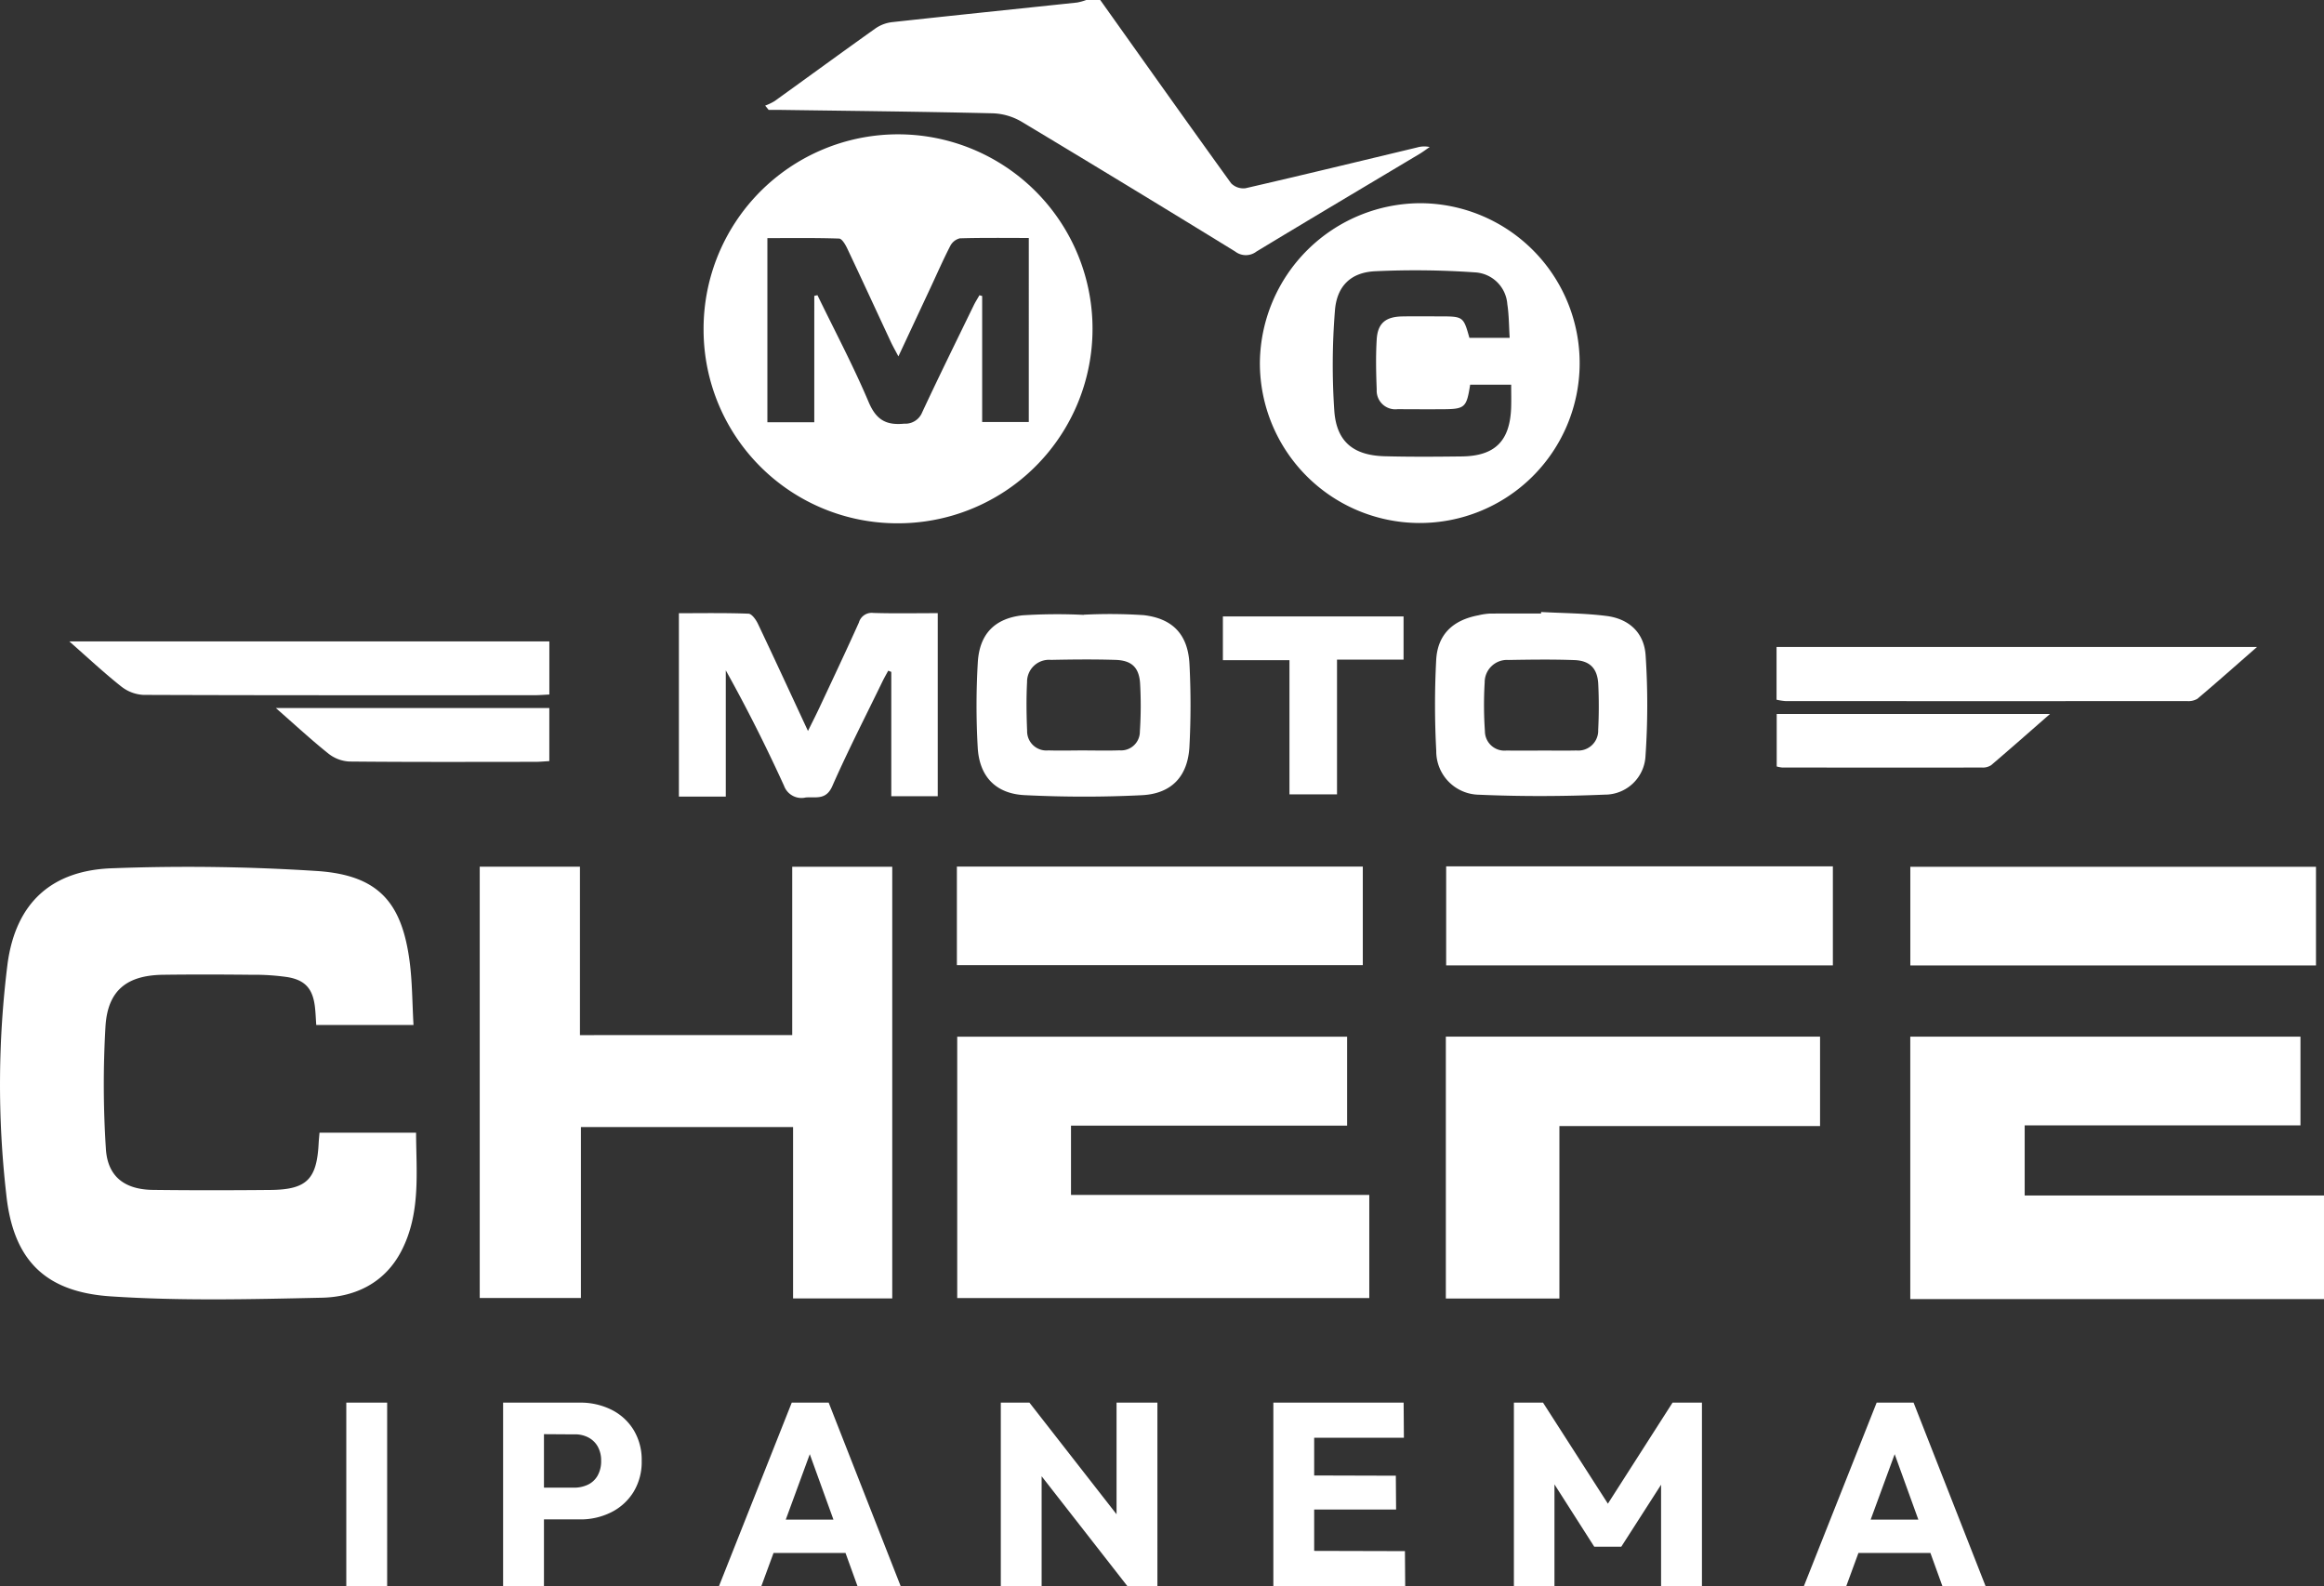
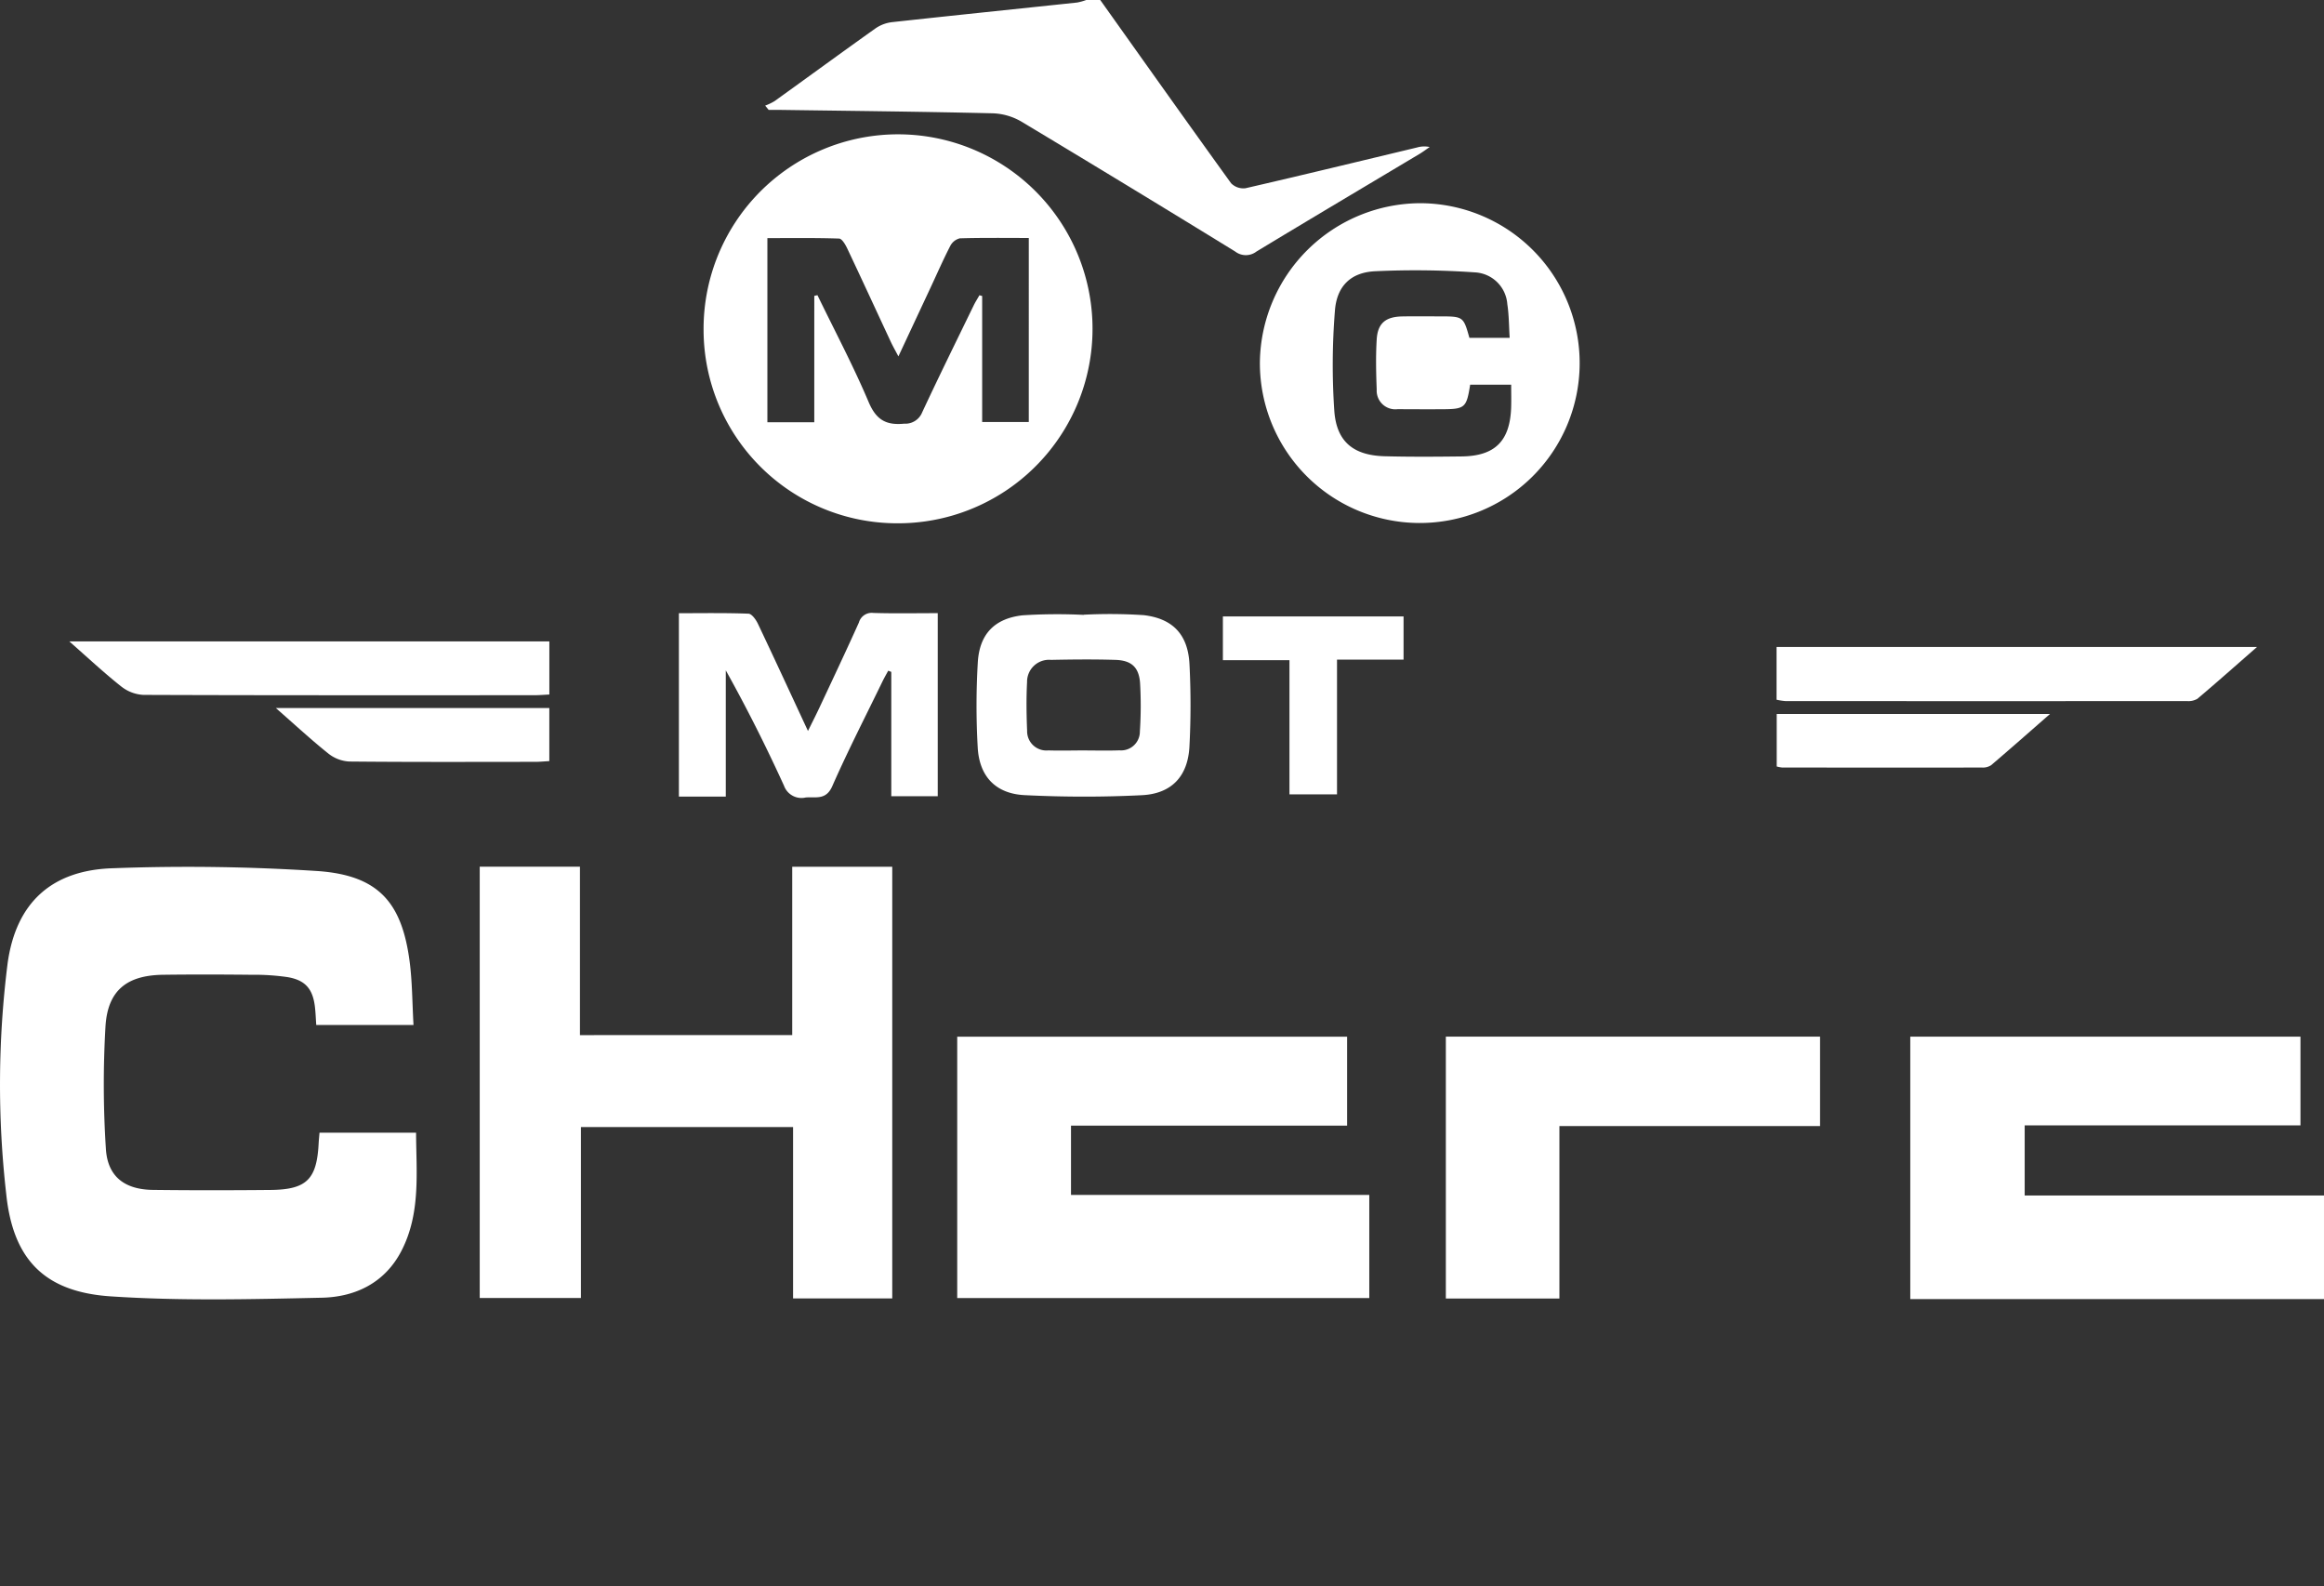
<svg xmlns="http://www.w3.org/2000/svg" width="312.792" height="213.48" viewBox="0 0 312.792 213.48">
  <rect x="0" y="0" width="312.792" height="213.48" fill="#333333" stroke="none" />
  <g id="Grupo_43914" data-name="Grupo 43914" transform="translate(16795 -5616.52)">
    <g id="Grupo_43886" data-name="Grupo 43886" transform="translate(737.536 -920)">
      <g id="Grupo_43882" data-name="Grupo 43882" transform="translate(-17333.537 10206.52)">
        <g id="Grupo_325" data-name="Grupo 325" transform="translate(-199 -3670)">
          <path id="Caminho_1" data-name="Caminho 1" d="M659.158,369.466v35.318h55.683V390.843H674.557v-9.437h37.117v-11.94Z" transform="translate(-402.049 -229.949)" fill="#fff" />
          <path id="Caminho_2" data-name="Caminho 2" d="M307.8,0c5.857,8.231,11.7,16.474,17.612,24.663a2.313,2.313,0,0,0,1.958.666c7.7-1.772,15.383-3.64,23.07-5.48a3.444,3.444,0,0,1,1.7-.062c-.449.306-.883.637-1.348.916-7.326,4.38-14.669,8.731-21.969,13.152a2.345,2.345,0,0,1-2.853,0q-14.354-8.828-28.8-17.5a8.2,8.2,0,0,0-3.853-1.107c-9.484-.224-18.971-.321-28.457-.456-.562-.008-1.124,0-1.686,0l-.472-.577a7.785,7.785,0,0,0,1.257-.6c4.537-3.262,9.047-6.563,13.6-9.8a4.906,4.906,0,0,1,2.212-.832c8.3-.91,16.61-1.761,24.915-2.642A7.641,7.641,0,0,0,305.915,0Z" transform="translate(-159.715)" fill="#fff" />
          <path id="Caminho_3" data-name="Caminho 3" d="M55.65,330.251H42.566c-.056-.8-.083-1.589-.171-2.374-.278-2.46-1.273-3.659-3.7-4.068a31.4,31.4,0,0,0-4.87-.313c-3.958-.04-7.916-.053-11.873,0-4.834.066-7.428,2.058-7.749,6.875a134.16,134.16,0,0,0,.048,16.517c.213,3.744,2.5,5.511,6.321,5.558,5.276.065,10.554.058,15.83.008,4.869-.047,6.235-1.413,6.485-6.257.022-.434.069-.867.116-1.447H56c.026,5.378.645,10.86-1.981,15.924-2.214,4.271-6.174,6.185-10.691,6.283-9.475.207-18.99.447-28.431-.182-8.847-.59-13.155-4.9-14.063-13.821a130.384,130.384,0,0,1,.19-30.986c1.125-8.187,5.95-12.582,14.223-12.812a269.721,269.721,0,0,1,27.648.39c8.073.606,11.216,4.247,12.246,12.218.352,2.719.343,5.484.514,8.483" transform="translate(0 -192.307)" fill="#fff" />
          <path id="Caminho_4" data-name="Caminho 4" d="M165.54,366.936V308.89h13.489v22.665H207.6V308.9h13.463v58.089H207.714V343.928H179.16v23.008Z" transform="translate(-100.972 -192.246)" fill="#fff" />
          <path id="Caminho_5" data-name="Caminho 5" d="M385.769,390.77v13.877H330.308V369.47h52.476v11.97H345.622v9.331Z" transform="translate(-201.473 -229.951)" fill="#fff" />
          <path id="Caminho_6" data-name="Caminho 6" d="M242.882,75.09A26.175,26.175,0,1,1,268.9,101.074,26.063,26.063,0,0,1,242.882,75.09m14.9-4.625.426-.091c2.321,4.784,4.819,9.493,6.889,14.383,1.013,2.394,2.343,3.149,4.789,2.91a2.443,2.443,0,0,0,2.416-1.523c2.251-4.829,4.61-9.608,6.938-14.4.227-.467.512-.907.77-1.36l.367.1V87.439h6.275V62.675c-3.16,0-6.222-.043-9.281.048a1.984,1.984,0,0,0-1.294,1.036c-.947,1.837-1.776,3.735-2.652,5.609-1.394,2.984-2.79,5.967-4.322,9.243-.445-.848-.745-1.369-1-1.911-1.961-4.2-3.9-8.418-5.884-12.61-.247-.521-.711-1.323-1.1-1.336-3.229-.108-6.464-.061-9.649-.061V87.479h6.31Z" transform="translate(-148.184 -30.647)" fill="#fff" />
          <path id="Caminho_7" data-name="Caminho 7" d="M457.093,72.423A21.52,21.52,0,1,1,435.38,93.9a21.673,21.673,0,0,1,21.713-21.477M469,90.542c-.1-1.584-.093-3.078-.317-4.535a4.614,4.614,0,0,0-4.354-4.275,115.579,115.579,0,0,0-13.522-.148c-3.239.181-5.091,2.045-5.329,5.335a91.285,91.285,0,0,0-.077,13.508c.317,4.144,2.621,5.941,6.779,6.051,3.453.092,6.911.066,10.366.025,4.487-.054,6.5-2.077,6.652-6.593.032-.987.005-1.975.005-3.063h-5.522c-.488,3.1-.7,3.289-3.739,3.306-2.01.011-4.021,0-6.031-.009a2.505,2.505,0,0,1-2.807-2.622c-.086-2.253-.139-4.519,0-6.767.132-2.188,1.212-3.057,3.458-3.094,1.7-.028,3.393-.008,5.089-.006,3.085,0,3.136.04,3.929,2.889Z" transform="translate(-265.809 -45.075)" fill="#fff" />
          <path id="Caminho_8" data-name="Caminho 8" d="M514.52,404.7H499.235V369.453H549.6v12.036H514.52Z" transform="translate(-304.635 -229.94)" fill="#fff" />
-           <rect id="Retângulo_2" data-name="Retângulo 2" width="54.633" height="13.263" transform="translate(128.79 116.628)" fill="#fff" />
-           <rect id="Retângulo_3" data-name="Retângulo 3" width="54.6" height="13.275" transform="translate(257.115 116.656)" fill="#fff" />
-           <rect id="Retângulo_4" data-name="Retângulo 4" width="52.047" height="13.327" transform="translate(194.643 116.596)" fill="#fff" />
          <path id="Caminho_9" data-name="Caminho 9" d="M269.678,218.478V243.12h-6.253V226.385l-.411-.162c-.263.49-.544.971-.786,1.47-2.271,4.681-4.652,9.315-6.747,14.074-.836,1.9-2.2,1.414-3.554,1.516a2.5,2.5,0,0,1-2.938-1.575c-2.391-5.239-4.972-10.392-7.839-15.531v16.99h-6.311V218.486c3.134,0,6.253-.056,9.366.063.447.017,1.008.807,1.269,1.357,2.233,4.7,4.408,9.42,6.737,14.427.6-1.209,1.093-2.178,1.555-3.164,1.78-3.8,3.578-7.6,5.3-11.43a1.792,1.792,0,0,1,1.948-1.289c2.818.086,5.639.029,8.664.029" transform="translate(-143.464 -135.958)" fill="#fff" />
-           <path id="Caminho_10" data-name="Caminho 10" d="M511.02,218.121c2.938.163,5.9.16,8.81.534,3.02.388,5.049,2.256,5.249,5.3a100.572,100.572,0,0,1-.013,13.487,5.472,5.472,0,0,1-5.5,5.258c-5.627.239-11.28.257-16.906.011a5.839,5.839,0,0,1-5.76-5.895,115.311,115.311,0,0,1-.01-12.214c.175-3.434,2.223-5.387,5.667-6.034a8.7,8.7,0,0,1,1.485-.232c2.322-.025,4.644-.011,6.966-.011,0-.067.005-.135.008-.2m.039,18.641c1.57,0,3.14.029,4.71-.008a2.681,2.681,0,0,0,2.929-2.773,61.652,61.652,0,0,0,.007-6.2c-.118-2.086-1.135-3.116-3.219-3.193-2.947-.108-5.9-.065-8.851-.015a3.008,3.008,0,0,0-3.214,3.026,51.383,51.383,0,0,0,.032,6.568,2.623,2.623,0,0,0,2.9,2.593c1.569.027,3.14.006,4.71.006" transform="translate(-303.59 -135.755)" fill="#fff" />
          <path id="Caminho_11" data-name="Caminho 11" d="M352.452,218.924a69.444,69.444,0,0,1,8.075.06c3.952.466,5.955,2.661,6.151,6.6a107.417,107.417,0,0,1-.006,11.093c-.214,3.987-2.387,6.337-6.4,6.538-5.25.263-10.533.253-15.783-.007-3.9-.193-6.1-2.523-6.313-6.418a99.274,99.274,0,0,1,.013-11.466c.227-3.768,2.227-5.882,6-6.316a72.835,72.835,0,0,1,8.261-.061v-.024m-.084,18.269c1.633,0,3.267.047,4.9-.013A2.524,2.524,0,0,0,360,234.649a52.617,52.617,0,0,0,.025-6.562c-.164-2.121-1.181-3.014-3.32-3.082-2.885-.091-5.776-.059-8.663,0a2.955,2.955,0,0,0-3.224,2.985c-.113,2.182-.084,4.378.008,6.562a2.587,2.587,0,0,0,2.838,2.635c1.569.046,3.139.01,4.709,0" transform="translate(-206.582 -136.195)" fill="#fff" />
          <path id="Caminho_12" data-name="Caminho 12" d="M611.5,230.576h64.671c-2.875,2.513-5.423,4.775-8.026,6.974a2.377,2.377,0,0,1-1.422.308q-27.025.021-54.05,0a8.107,8.107,0,0,1-1.173-.182Z" transform="translate(-372.389 -143.507)" fill="#fff" />
          <path id="Caminho_13" data-name="Caminho 13" d="M24.69,228.6H89.306v7.151c-.737.035-1.4.093-2.072.094-17.521,0-35.043.023-52.564-.045a5.23,5.23,0,0,1-2.976-1.126c-2.3-1.818-4.442-3.827-7-6.074" transform="translate(-15.367 -142.279)" fill="#fff" />
          <path id="Caminho_14" data-name="Caminho 14" d="M447.8,219.7v5.81h-8.956v18.133h-6.4v-18.06h-8.96V219.7Z" transform="translate(-258.891 -136.738)" fill="#fff" />
          <path id="Caminho_15" data-name="Caminho 15" d="M611.549,261.528v-7.06H648.33c-2.849,2.491-5.367,4.717-7.926,6.894a2.026,2.026,0,0,1-1.224.313q-13.468.019-26.935-.006a4.225,4.225,0,0,1-.7-.141" transform="translate(-372.417 -158.377)" fill="#fff" />
          <path id="Caminho_16" data-name="Caminho 16" d="M98.317,252.342h36.812v7.143c-.655.037-1.259.1-1.863.1-8.35.007-16.7.039-25.051-.042a4.936,4.936,0,0,1-2.806-1.057c-2.3-1.836-4.465-3.845-7.092-6.146" transform="translate(-61.194 -157.054)" fill="#fff" />
        </g>
      </g>
    </g>
-     <path id="Caminho_7797" data-name="Caminho 7797" d="M-109.392,0V-24.71h5.5V0Zm25.305-8.995v-4.27h5.32a4.319,4.319,0,0,0,1.89-.4,2.959,2.959,0,0,0,1.313-1.225,3.907,3.907,0,0,0,.472-1.978,3.81,3.81,0,0,0-.472-1.96,3.1,3.1,0,0,0-1.312-1.225,3.871,3.871,0,0,0-1.89-.385l-5.32-.035V-24.71h6.125a9.338,9.338,0,0,1,4.235.945,7.308,7.308,0,0,1,2.993,2.712,7.741,7.741,0,0,1,1.1,4.183,7.741,7.741,0,0,1-1.1,4.183,7.43,7.43,0,0,1-2.993,2.73,9.2,9.2,0,0,1-4.235.963ZM-88.287,0V-24.71h5.5V0Zm29.05,0,9.8-24.71h4.97L-34.772,0h-5.81L-48-20.51h1.995L-53.532,0Zm5.565-4.48V-8.96H-40.2v4.48ZM-21.3,0V-24.71h3.85l1.645,4.935V0ZM-4.252,0l-14.56-18.655,1.365-6.055L-2.887-6.055Zm0,0-1.47-4.935V-24.71h5.5V0ZM15.383,0V-24.71h5.495V0Zm4.2,0V-4.76l13.51.035L33.128,0Zm0-10.325V-14.91l12.285.035.035,4.55Zm0-9.66V-24.71H32.918l.035,4.725ZM47.758,0V-24.71h3.92l9.73,15.155H59.413l9.7-15.155h3.955V0H67.568V-15.435l.98.245L62.213-5.32h-3.64l-6.3-9.87.945-.245V0ZM86.783,0l9.8-24.71h4.97L111.248,0h-5.81l-7.42-20.51h1.995L92.488,0Zm5.565-4.48V-8.96h13.475v4.48Z" transform="translate(-16639 5830)" fill="#fff" />
  </g>
</svg>